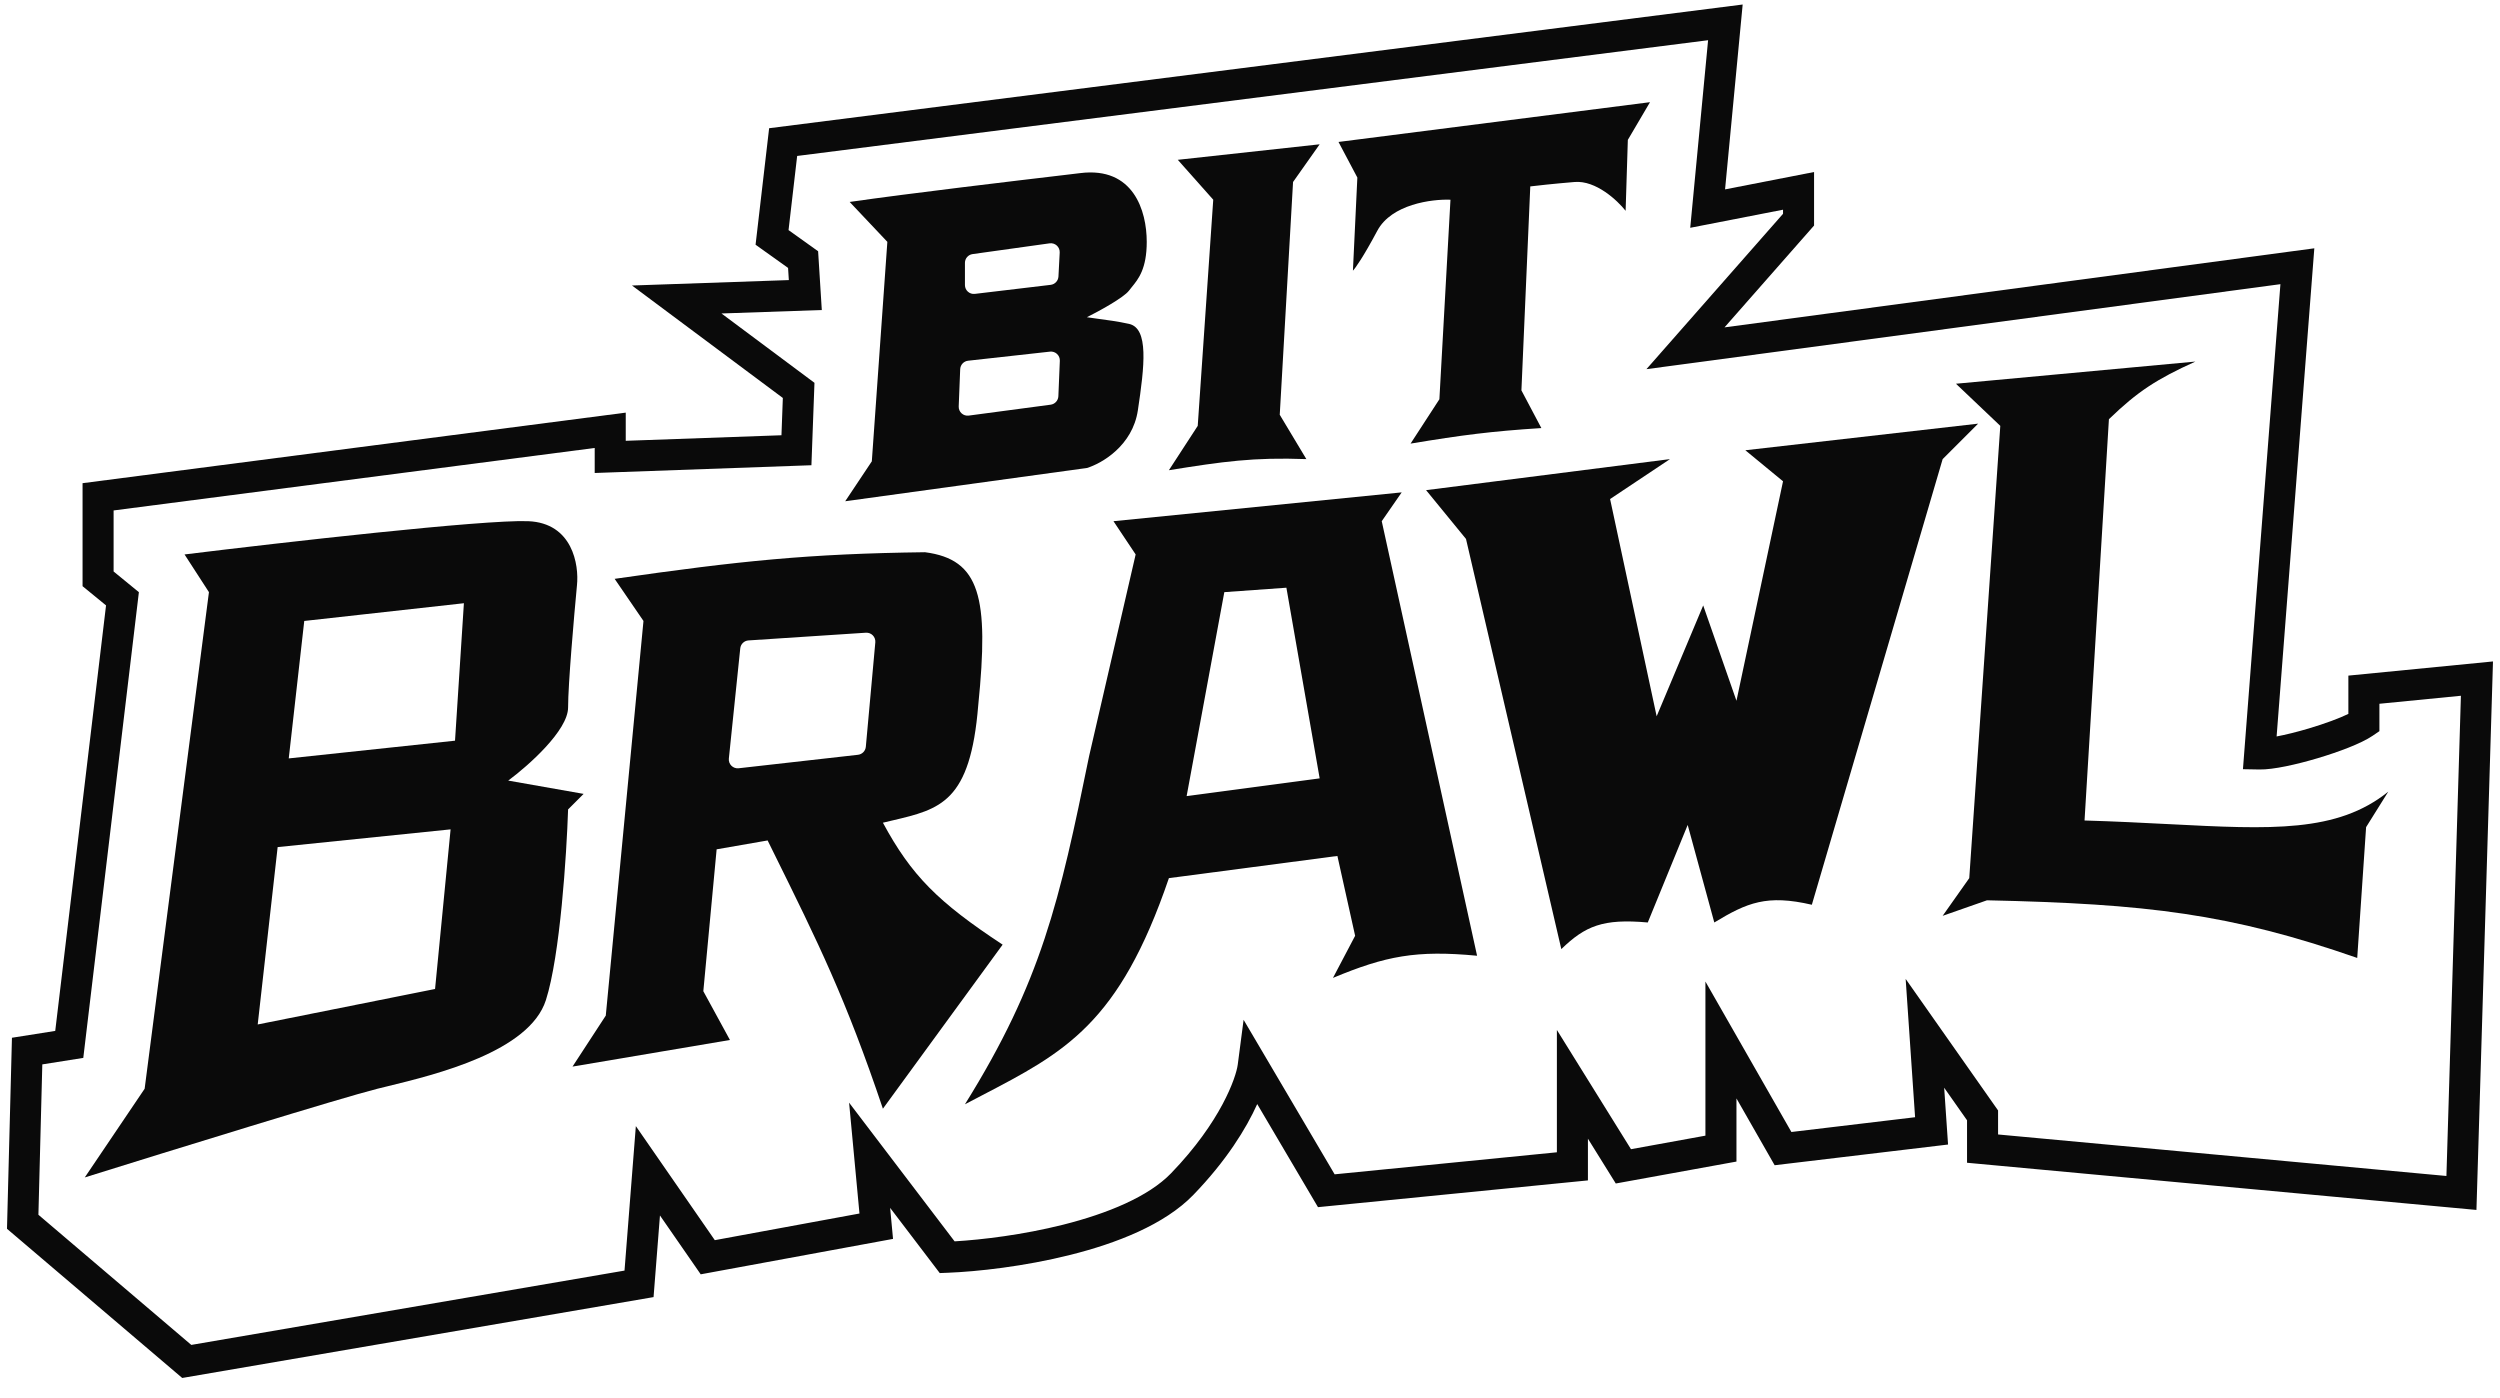
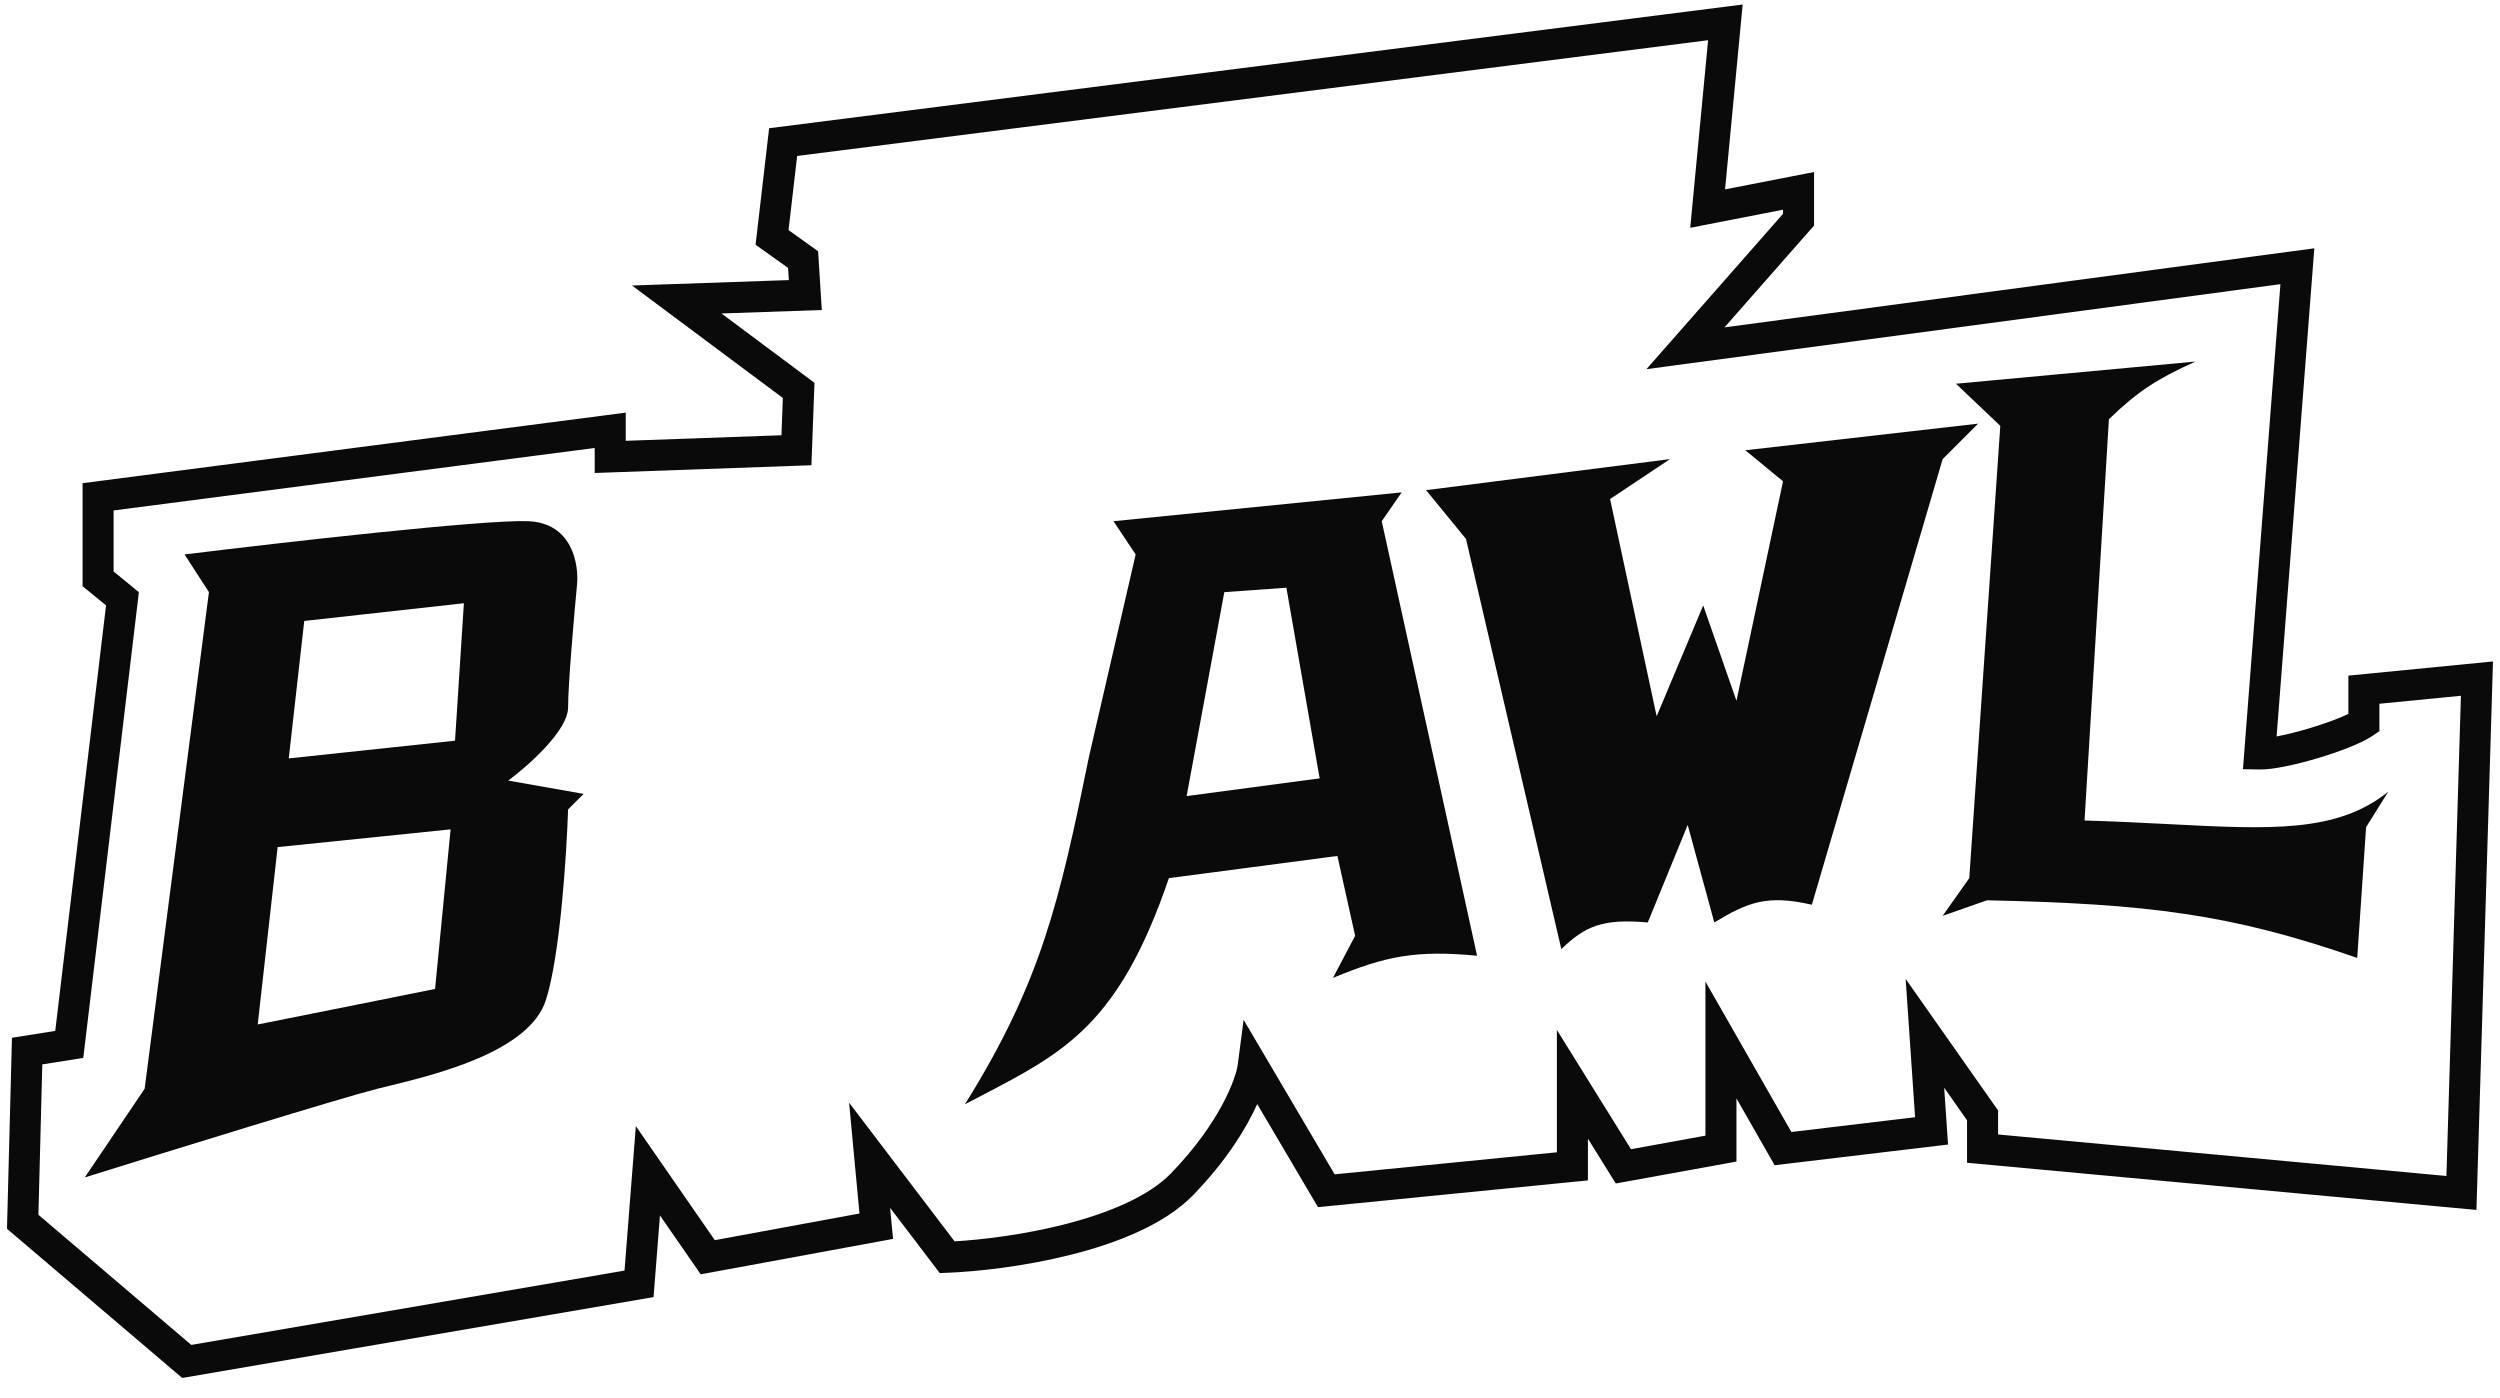
<svg xmlns="http://www.w3.org/2000/svg" width="118" height="66" viewBox="0 0 118 66" fill="none">
-   <path d="M77.88 4.823L63.177 6.7L64.067 8.381L63.858 12.776C63.962 12.671 64.339 12.148 65.009 10.892C65.678 9.636 67.59 9.392 68.462 9.427L67.939 18.845L66.579 20.938C69.026 20.532 70.381 20.357 72.752 20.205L71.811 18.426L72.229 8.799C72.508 8.764 73.317 8.674 74.322 8.59C75.327 8.506 76.345 9.462 76.729 9.95L76.834 6.602L77.88 4.823Z" fill="#0A0A0A" />
  <path d="M92.321 18.112L103.622 17.066C101.804 17.892 100.897 18.473 99.541 19.787L98.39 38.727C99.836 38.769 101.156 38.837 102.368 38.899C107.209 39.148 110.316 39.308 112.726 37.367L111.68 39.041L111.261 45.215C105.265 43.127 101.336 42.66 93.786 42.494L91.693 43.227L92.949 41.448L94.414 20.101L92.321 18.112Z" fill="#0A0A0A" />
  <path d="M78.822 21.67L67.311 23.135L69.195 25.438L73.694 44.797C74.825 43.705 75.658 43.35 77.775 43.541L79.659 38.937L80.915 43.541C82.468 42.601 83.394 42.212 85.519 42.704L91.693 21.67L93.367 19.996L82.38 21.252L84.159 22.717L81.961 33.077L80.391 28.577L78.194 33.809L75.996 23.554L78.822 21.67Z" fill="#0A0A0A" />
  <path fill-rule="evenodd" clip-rule="evenodd" d="M55.172 41.448C52.822 48.334 50.274 49.66 46.301 51.727C46.055 51.855 45.803 51.986 45.545 52.122C49.157 46.327 50.011 42.528 51.405 35.693L53.603 26.17L52.556 24.6L66.16 23.24L65.218 24.6L69.718 45.111C66.858 44.839 65.406 45.118 62.916 46.157L63.962 44.169L63.125 40.401L55.172 41.448ZM62.288 36.739L56.009 37.576L57.788 27.949L60.718 27.74L62.288 36.739Z" fill="#0A0A0A" />
  <path fill-rule="evenodd" clip-rule="evenodd" d="M8.71 26.17L9.862 27.949L6.827 51.389L4.001 55.575C7.908 54.354 16.14 51.808 17.814 51.389C17.958 51.353 18.116 51.315 18.285 51.274C20.577 50.715 24.988 49.64 25.767 47.203C26.437 45.111 26.744 40.332 26.814 38.204L27.546 37.471L23.988 36.844C24.93 36.146 26.814 34.479 26.814 33.39C26.814 32.302 27.093 29.1 27.232 27.635C27.337 26.658 27.023 24.684 24.93 24.6C22.837 24.517 13.245 25.612 8.71 26.17ZM21.896 28.472L14.361 29.309L13.629 35.797L21.477 34.96L21.896 28.472ZM21.268 39.146L13.105 39.983L12.164 48.355L20.535 46.68L21.268 39.146Z" fill="#0A0A0A" />
-   <path fill-rule="evenodd" clip-rule="evenodd" d="M29.011 27.321L30.372 29.309L28.593 47.936L27.023 50.343L34.453 49.087L33.197 46.785L33.825 40.088L36.232 39.669L36.488 40.188C38.639 44.538 39.921 47.132 41.673 52.331L47.324 44.587C44.27 42.578 43.015 41.319 41.673 38.832C41.822 38.796 41.968 38.761 42.111 38.728L42.112 38.728C44.396 38.191 45.804 37.86 46.173 33.286C46.69 28.176 46.26 26.407 43.661 26.065C38.181 26.135 34.938 26.469 29.011 27.321ZM34.865 36.262L40.497 35.626C40.694 35.604 40.849 35.446 40.867 35.248L41.315 30.32C41.338 30.064 41.127 29.848 40.871 29.864L35.329 30.228C35.125 30.241 34.961 30.4 34.94 30.603L34.402 35.803C34.374 36.069 34.599 36.292 34.865 36.262Z" fill="#0A0A0A" />
-   <path d="M62.288 6.811L55.591 7.543L57.265 9.427L56.533 20.101L55.172 22.194C57.73 21.784 59.16 21.578 61.66 21.67L60.404 19.577L61.032 8.59L62.288 6.811Z" fill="#0A0A0A" />
-   <path fill-rule="evenodd" clip-rule="evenodd" d="M40.104 9.532L41.883 11.415L41.15 21.775L39.894 23.659L51.3 22.089C51.998 21.88 53.456 21.043 53.707 19.368C54.021 17.275 54.23 15.496 53.289 15.287C52.773 15.172 52.228 15.1 51.801 15.044C51.604 15.018 51.432 14.995 51.3 14.973C51.859 14.694 53.038 14.052 53.289 13.717C53.33 13.662 53.375 13.607 53.422 13.549C53.732 13.17 54.126 12.687 54.126 11.415C54.126 9.95 53.498 7.857 50.986 8.171C50.884 8.184 50.588 8.219 50.152 8.271L50.15 8.271L50.15 8.271C48.087 8.515 42.895 9.129 40.104 9.532ZM49.542 11.485L45.906 11.993C45.699 12.022 45.545 12.198 45.545 12.407V13.455C45.545 13.706 45.764 13.901 46.013 13.871L49.59 13.445C49.792 13.421 49.948 13.255 49.959 13.052L50.018 11.922C50.032 11.659 49.803 11.449 49.542 11.485ZM45.251 19.185L45.321 17.425C45.33 17.219 45.488 17.049 45.693 17.026L49.56 16.597C49.815 16.568 50.035 16.774 50.024 17.03L49.955 18.703C49.946 18.906 49.793 19.074 49.592 19.101L45.724 19.616C45.467 19.651 45.241 19.444 45.251 19.185Z" fill="#0A0A0A" />
  <path fill-rule="evenodd" clip-rule="evenodd" d="M82.254 0.213L36.303 6.052L35.663 11.551L37.197 12.646L37.233 13.22L29.83 13.476L36.95 18.784L36.885 20.544L29.535 20.806V19.476L3.897 22.806V27.668L5.005 28.575L2.607 48.659L0.564 48.982L0.33 57.999L8.601 65.04L30.848 61.223L31.15 57.37L33.074 60.148L42.151 58.476L42.014 57.011L44.356 60.089L44.736 60.074C46.122 60.02 48.339 59.779 50.529 59.228C52.688 58.686 54.963 57.809 56.327 56.398C57.878 54.794 58.819 53.274 59.341 52.112L62.209 56.978L74.95 55.715V53.746L76.265 55.861L81.961 54.826V51.845L83.763 54.999L91.948 54.022L91.765 51.341L92.844 52.877V54.882L116.888 57.109L117.669 31.22L110.843 31.889V33.696C110.414 33.904 109.732 34.158 108.975 34.383C108.418 34.549 107.886 34.68 107.456 34.761L109.236 11.72L81.397 15.452L85.624 10.645V8.119L81.423 8.939L82.254 0.213ZM5.362 24.093L28.07 21.144V22.325L38.299 21.959L38.443 18.069L34.053 14.796L38.789 14.633L38.615 11.859L37.219 10.861L37.626 7.361L80.622 1.898L79.779 10.752L84.159 9.898V10.092L77.712 17.424L107.636 13.413L105.867 36.306L106.644 36.32C107.297 36.332 108.408 36.081 109.394 35.787C110.38 35.493 111.447 35.096 111.987 34.729L112.308 34.511V33.218L116.155 32.84L115.471 55.506L94.309 53.547V52.413L89.947 46.205L90.392 52.733L84.554 53.43L80.496 46.329V53.603L76.983 54.242L73.485 48.614V54.388L62.995 55.428L58.698 48.135L58.422 50.248C58.343 50.854 57.624 52.948 55.273 55.38C54.21 56.48 52.281 57.278 50.172 57.808C48.285 58.282 46.367 58.515 45.057 58.592L40.077 52.046L40.567 57.278L33.739 58.536L30.012 53.152L29.477 59.972L9.029 63.48L1.813 57.337L1.997 50.239L3.931 49.933L6.555 27.951L5.362 26.974V24.093Z" fill="#0A0A0A" />
</svg>